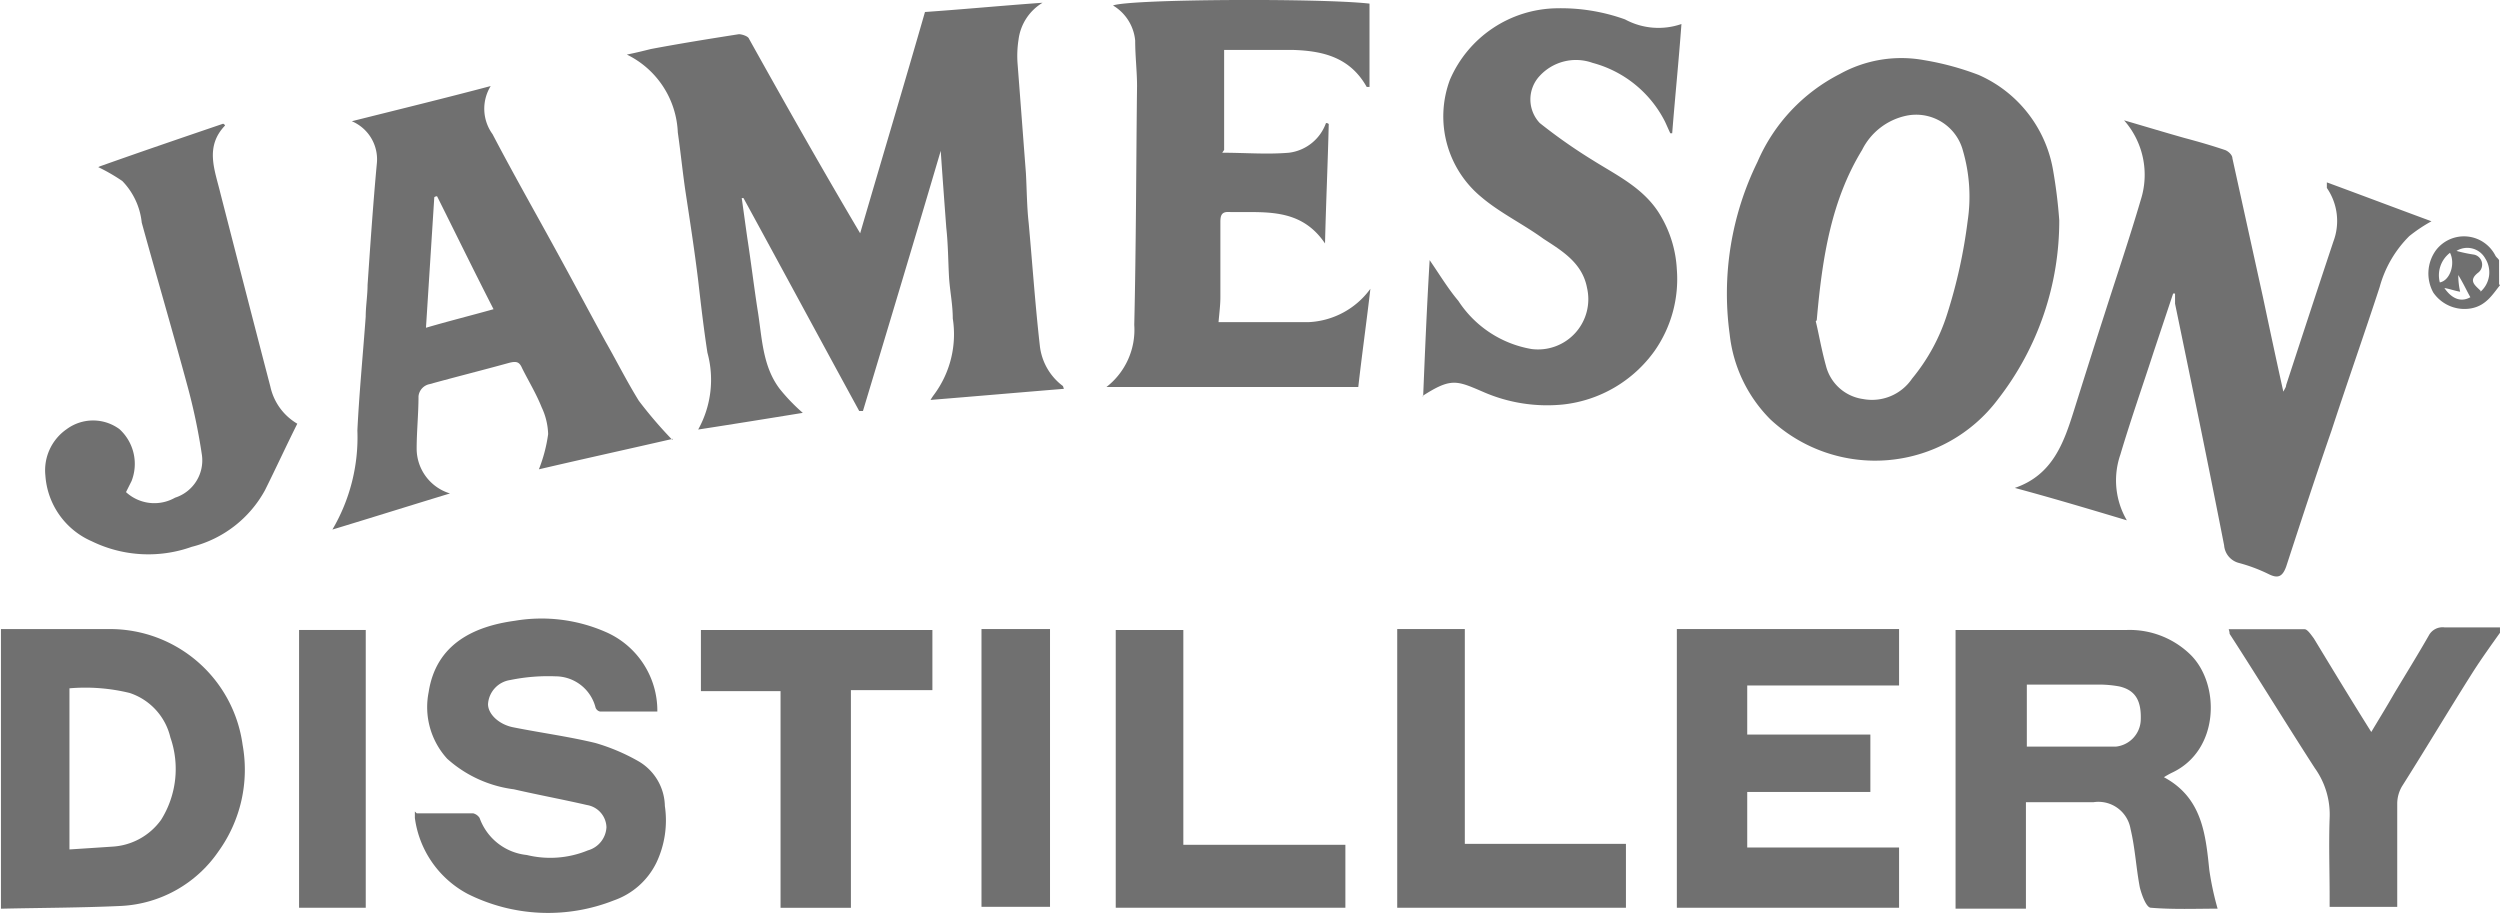
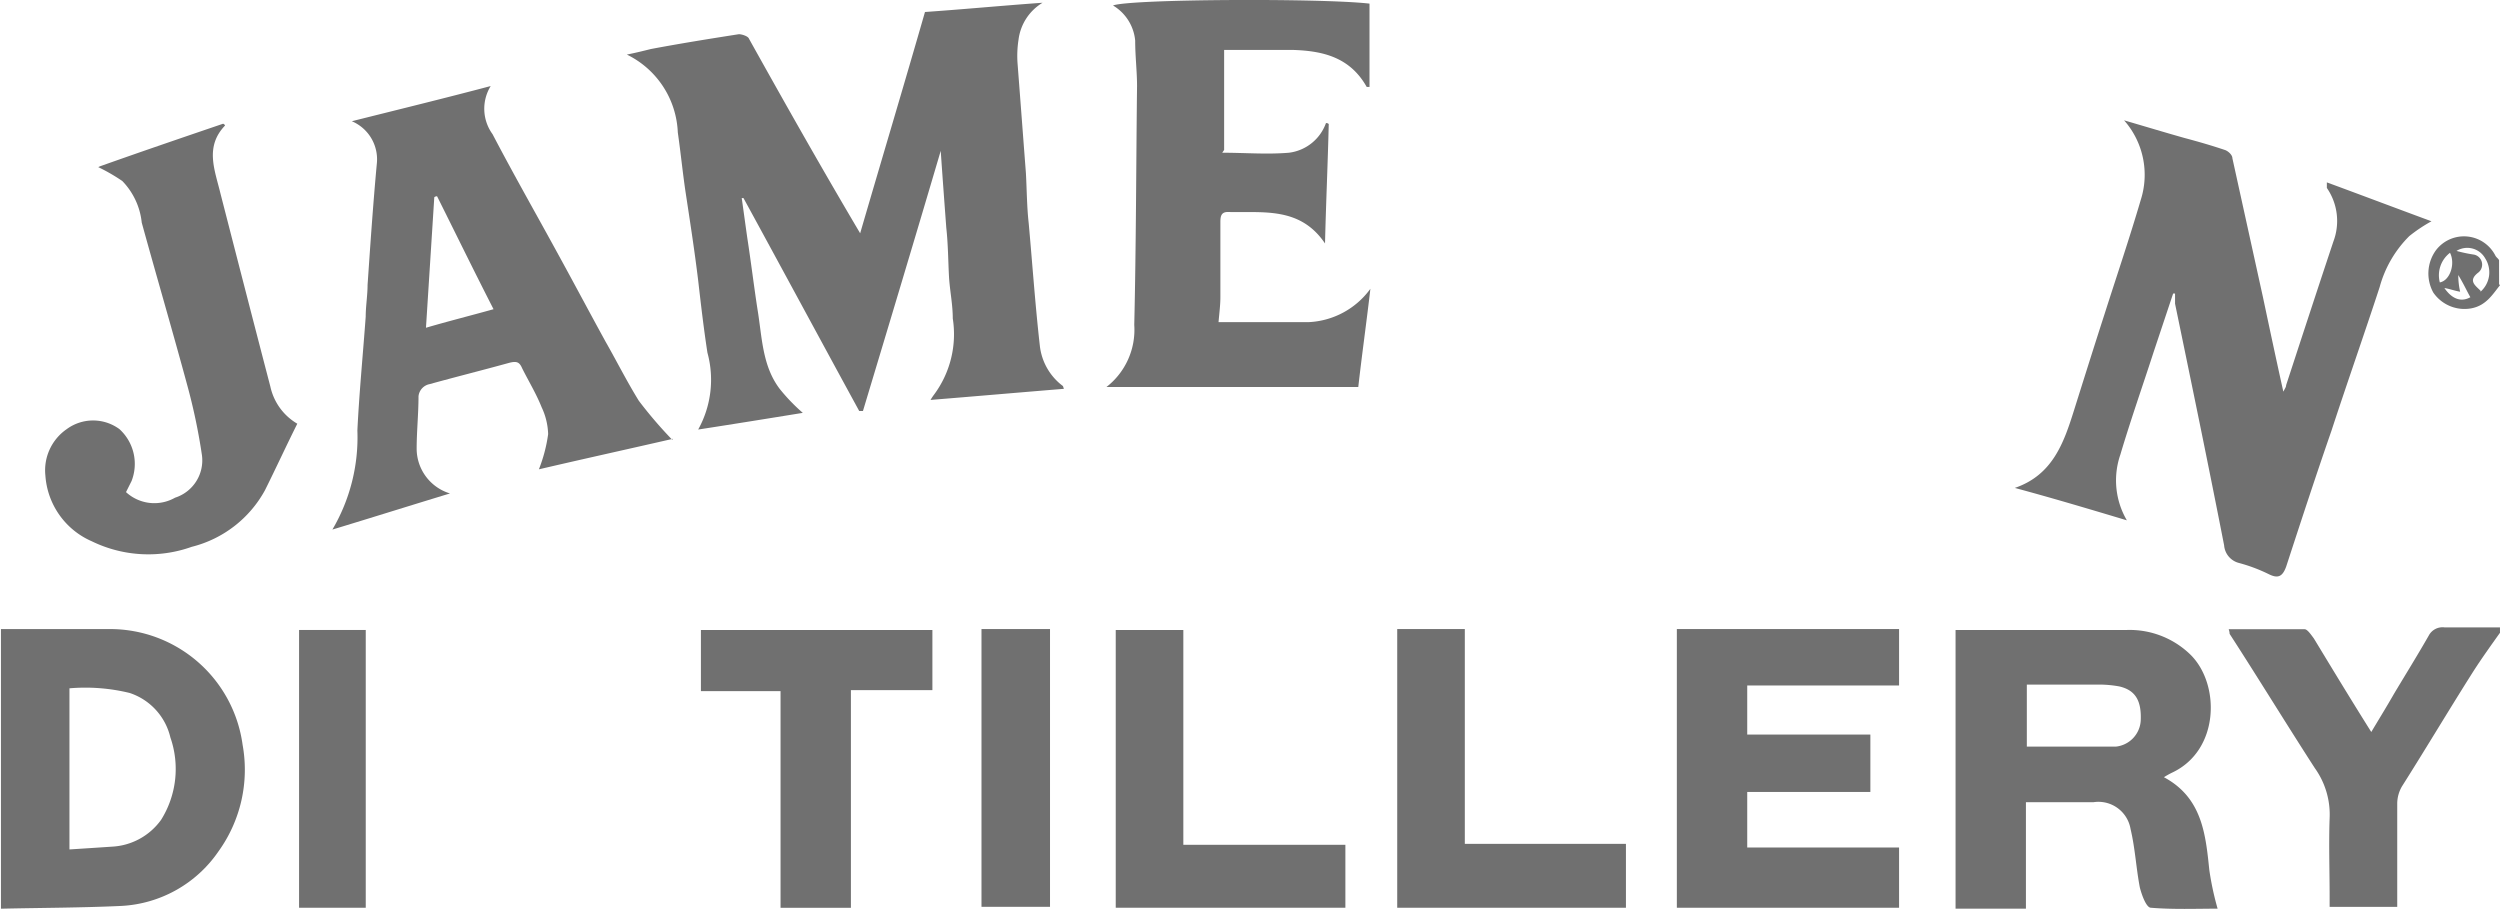
<svg xmlns="http://www.w3.org/2000/svg" id="Jameson_Logo" data-name="Jameson Logo" width="124.041" height="45.291" viewBox="0 0 124.041 45.291">
  <g id="Layer_1">
    <g id="Group_11" data-name="Group 11">
      <path id="Path_228" data-name="Path 228" d="M15,97.7h5.467a6.638,6.638,0,0,1,6.57,5.743,6.928,6.928,0,0,1-1.194,5.283,6.234,6.234,0,0,1-4.824,2.711c-1.975.092-4,.092-5.972.138V97.7Zm3.446,10.934c.735-.046,1.424-.092,2.113-.138a3.2,3.2,0,0,0,2.435-1.332,4.755,4.755,0,0,0,.459-4.089,3.06,3.06,0,0,0-2.021-2.205,9.284,9.284,0,0,0-2.986-.23v7.994Z" transform="translate(-15 -66.488)" fill="#707070" />
      <path id="Path_229" data-name="Path 229" d="M269.161,97.776c-.459.643-.919,1.286-1.332,1.93-1.194,1.884-2.343,3.813-3.537,5.7a1.719,1.719,0,0,0-.23.827v5.145h-3.354v-.505c0-1.286-.046-2.619,0-3.9a3.951,3.951,0,0,0-.735-2.481c-1.424-2.205-2.8-4.456-4.227-6.661a.8.8,0,0,0-.046-.23h3.767c.138,0,.322.276.459.459.919,1.516,1.838,3.032,2.848,4.64.413-.689.781-1.286,1.149-1.93.551-.919,1.149-1.884,1.7-2.848a.773.773,0,0,1,.781-.413h2.756v.23Z" transform="translate(-145.12 -66.381)" fill="#707070" />
      <path id="Path_230" data-name="Path 230" d="M280.819,47.25c-.368.459-.689,1.011-1.424,1.149a1.878,1.878,0,0,1-1.884-.781,1.96,1.96,0,0,1,.138-2.113,1.748,1.748,0,0,1,2.94.276c.046.092.138.138.184.23V47.2Zm-.965.322a1.28,1.28,0,0,0,.23-1.654,1.019,1.019,0,0,0-1.424-.368,7.466,7.466,0,0,0,.873.184.506.506,0,0,1,.23.873c-.551.413-.184.643.092.919Zm-1.516-1.93a1.407,1.407,0,0,0-.505,1.47C278.339,47.02,278.614,46.193,278.339,45.642Zm1.011,2.205c-.184-.322-.322-.643-.6-1.1a3.749,3.749,0,0,0,.092.827c-.276-.046-.505-.138-.781-.184.414.6.873.689,1.286.459Z" transform="translate(-156.778 -33.1)" fill="#707070" />
      <path id="Path_231" data-name="Path 231" d="M104.384,34.657c-2.251.184-4.364.368-6.616.551a2.722,2.722,0,0,1,.184-.276,5.03,5.03,0,0,0,.919-3.767c0-.689-.138-1.332-.184-2.021-.046-.827-.046-1.654-.138-2.481-.092-1.24-.184-2.481-.276-3.813-1.286,4.364-2.573,8.637-3.859,12.909h-.184c-1.93-3.537-3.813-7.029-5.743-10.566H88.4c.092.643.184,1.332.276,1.975.184,1.194.322,2.343.505,3.537.23,1.378.23,2.8,1.1,3.951a9.215,9.215,0,0,0,1.149,1.194c-1.7.276-3.4.551-5.191.827a5.086,5.086,0,0,0,.459-3.813c-.184-1.194-.322-2.389-.459-3.583-.184-1.516-.413-2.986-.643-4.5-.138-.965-.23-1.884-.368-2.848A4.5,4.5,0,0,0,82.7,18.073c.459-.092.827-.184,1.194-.276,1.47-.276,2.894-.505,4.364-.735.138,0,.459.092.505.23,1.792,3.216,3.583,6.386,5.513,9.648,1.057-3.629,2.159-7.3,3.216-10.98,1.975-.138,3.9-.322,5.835-.459a2.5,2.5,0,0,0-1.194,1.838,5.2,5.2,0,0,0-.046,1.194c.138,1.792.276,3.629.413,5.421.046.827.046,1.654.138,2.481.184,2.021.322,4.043.551,6.064a2.887,2.887,0,0,0,1.149,2.021Z" transform="translate(-51.598 -15.365)" fill="#707070" />
-       <path id="Path_232" data-name="Path 232" d="M217.989,29.462a14.416,14.416,0,0,1-3.032,8.913,7.619,7.619,0,0,1-11.3,1.011,7.048,7.048,0,0,1-2.021-4.227,14.825,14.825,0,0,1,1.378-8.545A8.8,8.8,0,0,1,207.1,22.25a6.279,6.279,0,0,1,4.181-.689,13.918,13.918,0,0,1,2.711.735,6.33,6.33,0,0,1,3.675,4.64,24.6,24.6,0,0,1,.322,2.573Zm-12.082,5.054c.138.551.276,1.378.505,2.205a2.211,2.211,0,0,0,1.838,1.654,2.4,2.4,0,0,0,2.435-1.011,9.525,9.525,0,0,0,1.746-3.216,25.579,25.579,0,0,0,1.011-4.594,8.14,8.14,0,0,0-.23-3.492,2.4,2.4,0,0,0-2.8-1.746,3.185,3.185,0,0,0-2.205,1.7c-1.516,2.481-1.975,5.283-2.251,8.453Z" transform="translate(-115.816 -18.577)" fill="#707070" />
      <path id="Path_233" data-name="Path 233" d="M240.456,36.791l-.965,2.894c-.551,1.7-1.149,3.4-1.654,5.1a3.923,3.923,0,0,0,.322,3.262c-1.838-.551-3.675-1.1-5.559-1.608,1.884-.643,2.435-2.251,2.94-3.859s1.011-3.216,1.516-4.778c.6-1.884,1.24-3.767,1.792-5.651a4.083,4.083,0,0,0-.827-3.951c1.1.322,2.021.6,2.986.873.689.184,1.332.368,2.021.6.138.046.368.23.368.413l1.516,6.891c.322,1.516.643,3.032,1.011,4.686.092-.184.138-.23.138-.322.781-2.389,1.562-4.778,2.343-7.121a2.884,2.884,0,0,0-.322-2.665v-.276c1.746.643,3.446,1.286,5.191,1.93a7.639,7.639,0,0,0-1.1.735,5.653,5.653,0,0,0-1.47,2.527c-.781,2.389-1.608,4.732-2.389,7.121-.781,2.251-1.516,4.5-2.251,6.753-.184.505-.413.6-.873.368a8.062,8.062,0,0,0-1.47-.551.981.981,0,0,1-.735-.873c-.781-4-1.608-7.994-2.435-11.991v-.505h-.092Z" transform="translate(-132.632 -22.23)" fill="#707070" />
      <path id="Path_234" data-name="Path 234" d="M67.806,42c-2.205.505-4.5,1.011-6.661,1.516a7.519,7.519,0,0,0,.459-1.746,3.341,3.341,0,0,0-.322-1.332c-.276-.689-.643-1.286-.965-1.93-.138-.322-.276-.368-.643-.276-1.332.368-2.619.689-3.951,1.057a.685.685,0,0,0-.551.6c0,.873-.092,1.746-.092,2.619a2.327,2.327,0,0,0,1.654,2.205c-1.975.6-3.859,1.194-5.835,1.792a9.02,9.02,0,0,0,1.24-4.916c.092-1.884.276-3.767.413-5.651,0-.505.092-1.057.092-1.562.138-2.021.276-4.043.459-6.018a2.051,2.051,0,0,0-1.24-2.113c2.389-.6,4.64-1.149,6.891-1.746a2.146,2.146,0,0,0,.092,2.389c1.057,2.021,2.159,3.951,3.262,5.972.781,1.424,1.562,2.894,2.343,4.318.551.965,1.057,1.975,1.654,2.94a21.62,21.62,0,0,0,1.654,1.93Zm-8.913-6.432c-.965-1.884-1.884-3.767-2.8-5.6a.227.227,0,0,0-.138.046l-.413,6.478C56.643,36.169,57.745,35.893,58.894,35.572Z" transform="translate(-34.407 -20.23)" fill="#707070" />
      <path id="Path_235" data-name="Path 235" d="M140.243,22.784c1.149,0,2.205.092,3.308,0a2.241,2.241,0,0,0,1.838-1.47.169.169,0,0,1,.138.046c-.046,1.975-.138,3.951-.184,5.926-1.24-1.838-3.078-1.516-4.824-1.562-.368,0-.368.276-.368.551V29.95c0,.368-.046.735-.092,1.24h4.456a4.013,4.013,0,0,0,3.078-1.654c-.184,1.608-.413,3.216-.6,4.87H134.5a3.592,3.592,0,0,0,1.378-3.078c.092-3.951.092-7.9.138-11.853,0-.735-.092-1.47-.092-2.251a2.27,2.27,0,0,0-1.1-1.746c.827-.322,10.337-.368,12.726-.092v4.135h-.138c-.827-1.47-2.159-1.792-3.675-1.838h-3.4v4.962Z" transform="translate(-79.6 -15.206)" fill="#707070" />
-       <path id="Path_236" data-name="Path 236" d="M168.646,35.349c.092-2.251.184-4.456.322-6.753.505.735.919,1.424,1.424,2.021a5.423,5.423,0,0,0,3.629,2.389,2.494,2.494,0,0,0,2.756-3.032c-.23-1.24-1.24-1.838-2.159-2.435-1.011-.735-2.159-1.286-3.078-2.067a5.186,5.186,0,0,1-1.562-5.835,5.864,5.864,0,0,1,5.283-3.537,9.429,9.429,0,0,1,3.4.551,3.484,3.484,0,0,0,2.8.23c-.138,1.884-.322,3.675-.459,5.421h-.092c-.092-.184-.184-.413-.276-.6a5.661,5.661,0,0,0-3.583-2.894,2.445,2.445,0,0,0-2.619.643,1.706,1.706,0,0,0,0,2.343,26.678,26.678,0,0,0,2.619,1.838c1.24.781,2.619,1.424,3.4,2.8a5.8,5.8,0,0,1,.781,2.619,6.209,6.209,0,0,1-1.1,4.043,6.437,6.437,0,0,1-4.548,2.665,7.911,7.911,0,0,1-4-.643c-1.286-.551-1.562-.689-2.986.23Z" transform="translate(-98.034 -15.689)" fill="#707070" />
      <path id="Path_237" data-name="Path 237" d="M239.155,111.628c-1.011,0-2.159.046-3.262-.046-.23,0-.459-.643-.551-1.011-.184-.965-.23-1.93-.459-2.894a1.617,1.617,0,0,0-1.838-1.332h-3.354v5.283H226.2V97.8h8.5a4.327,4.327,0,0,1,3.17,1.24c1.47,1.47,1.424,4.732-.919,5.835a4.141,4.141,0,0,0-.413.23c1.884,1.011,2.067,2.8,2.251,4.594a14.46,14.46,0,0,0,.413,1.93Zm-9.418-8.04h4.41a1.379,1.379,0,0,0,1.24-1.286c.046-1.011-.276-1.516-1.057-1.7a5.655,5.655,0,0,0-.919-.092h-3.675v3.078Z" transform="translate(-129.172 -66.543)" fill="#707070" />
      <path id="Path_238" data-name="Path 238" d="M22.611,34.413c2.067-.735,4.089-1.424,6.11-2.113,0,0,.092.046.092.092-1.011,1.057-.505,2.205-.23,3.354.827,3.216,1.654,6.432,2.481,9.6A2.834,2.834,0,0,0,32.4,47.185c-.551,1.1-1.057,2.205-1.608,3.308a5.727,5.727,0,0,1-3.629,2.8,6.4,6.4,0,0,1-4.962-.276,3.839,3.839,0,0,1-2.3-3.262,2.479,2.479,0,0,1,1.057-2.3,2.206,2.206,0,0,1,2.619,0,2.334,2.334,0,0,1,.6,2.573l-.276.551a2.078,2.078,0,0,0,2.435.276,1.943,1.943,0,0,0,1.332-2.113,29.429,29.429,0,0,0-.735-3.492c-.735-2.711-1.516-5.375-2.251-8.04a3.475,3.475,0,0,0-.965-2.067,9.178,9.178,0,0,0-1.194-.689Z" transform="translate(-17.649 -26.162)" fill="#707070" />
      <path id="Path_239" data-name="Path 239" d="M207.126,111.528H196.1V97.7h11.026v2.8h-7.534v2.435h6.11v2.848h-6.11v2.756h7.534v2.94Z" transform="translate(-112.901 -66.489)" fill="#707070" />
-       <path id="Path_240" data-name="Path 240" d="M59.892,106.234h2.8a.532.532,0,0,1,.322.23,2.789,2.789,0,0,0,2.343,1.838,4.9,4.9,0,0,0,3.032-.23,1.258,1.258,0,0,0,.919-1.149,1.152,1.152,0,0,0-.965-1.1c-1.194-.276-2.435-.505-3.629-.781a6.092,6.092,0,0,1-3.308-1.516,3.8,3.8,0,0,1-.919-3.308c.368-2.389,2.251-3.262,4.273-3.537a7.931,7.931,0,0,1,4.5.551,4.258,4.258,0,0,1,2.573,3.951H68.988a.3.3,0,0,1-.23-.23,2.054,2.054,0,0,0-1.975-1.516,9.319,9.319,0,0,0-2.251.184,1.291,1.291,0,0,0-1.1,1.194c0,.505.551,1.011,1.24,1.149,1.378.276,2.756.459,4.089.781a9.845,9.845,0,0,1,2.159.919,2.626,2.626,0,0,1,1.286,2.205,4.892,4.892,0,0,1-.413,2.8,3.7,3.7,0,0,1-2.113,1.884,8.892,8.892,0,0,1-7.259-.322,5.021,5.021,0,0,1-2.619-3.767v-.322Z" transform="translate(-39.218 -65.88)" fill="#707070" />
      <path id="Path_241" data-name="Path 241" d="M102.185,97.8v2.986H98.142v10.8H94.651v-10.75H90.7V97.8Z" transform="translate(-55.923 -66.543)" fill="#707070" />
      <path id="Path_242" data-name="Path 242" d="M138.854,108.458h8.04v3.124H135.5V97.8h3.354Z" transform="translate(-80.141 -66.543)" fill="#707070" />
      <path id="Path_243" data-name="Path 243" d="M165.9,97.7h3.354v10.658h7.994v3.17H165.9V97.746Z" transform="translate(-96.575 -66.489)" fill="#707070" />
      <path id="Path_244" data-name="Path 244" d="M121,97.7h3.4v13.782H121Z" transform="translate(-72.302 -66.489)" fill="#707070" />
      <path id="Path_245" data-name="Path 245" d="M50.608,111.582H47.3V97.8h3.308Z" transform="translate(-32.461 -66.543)" fill="#707070" />
    </g>
  </g>
</svg>